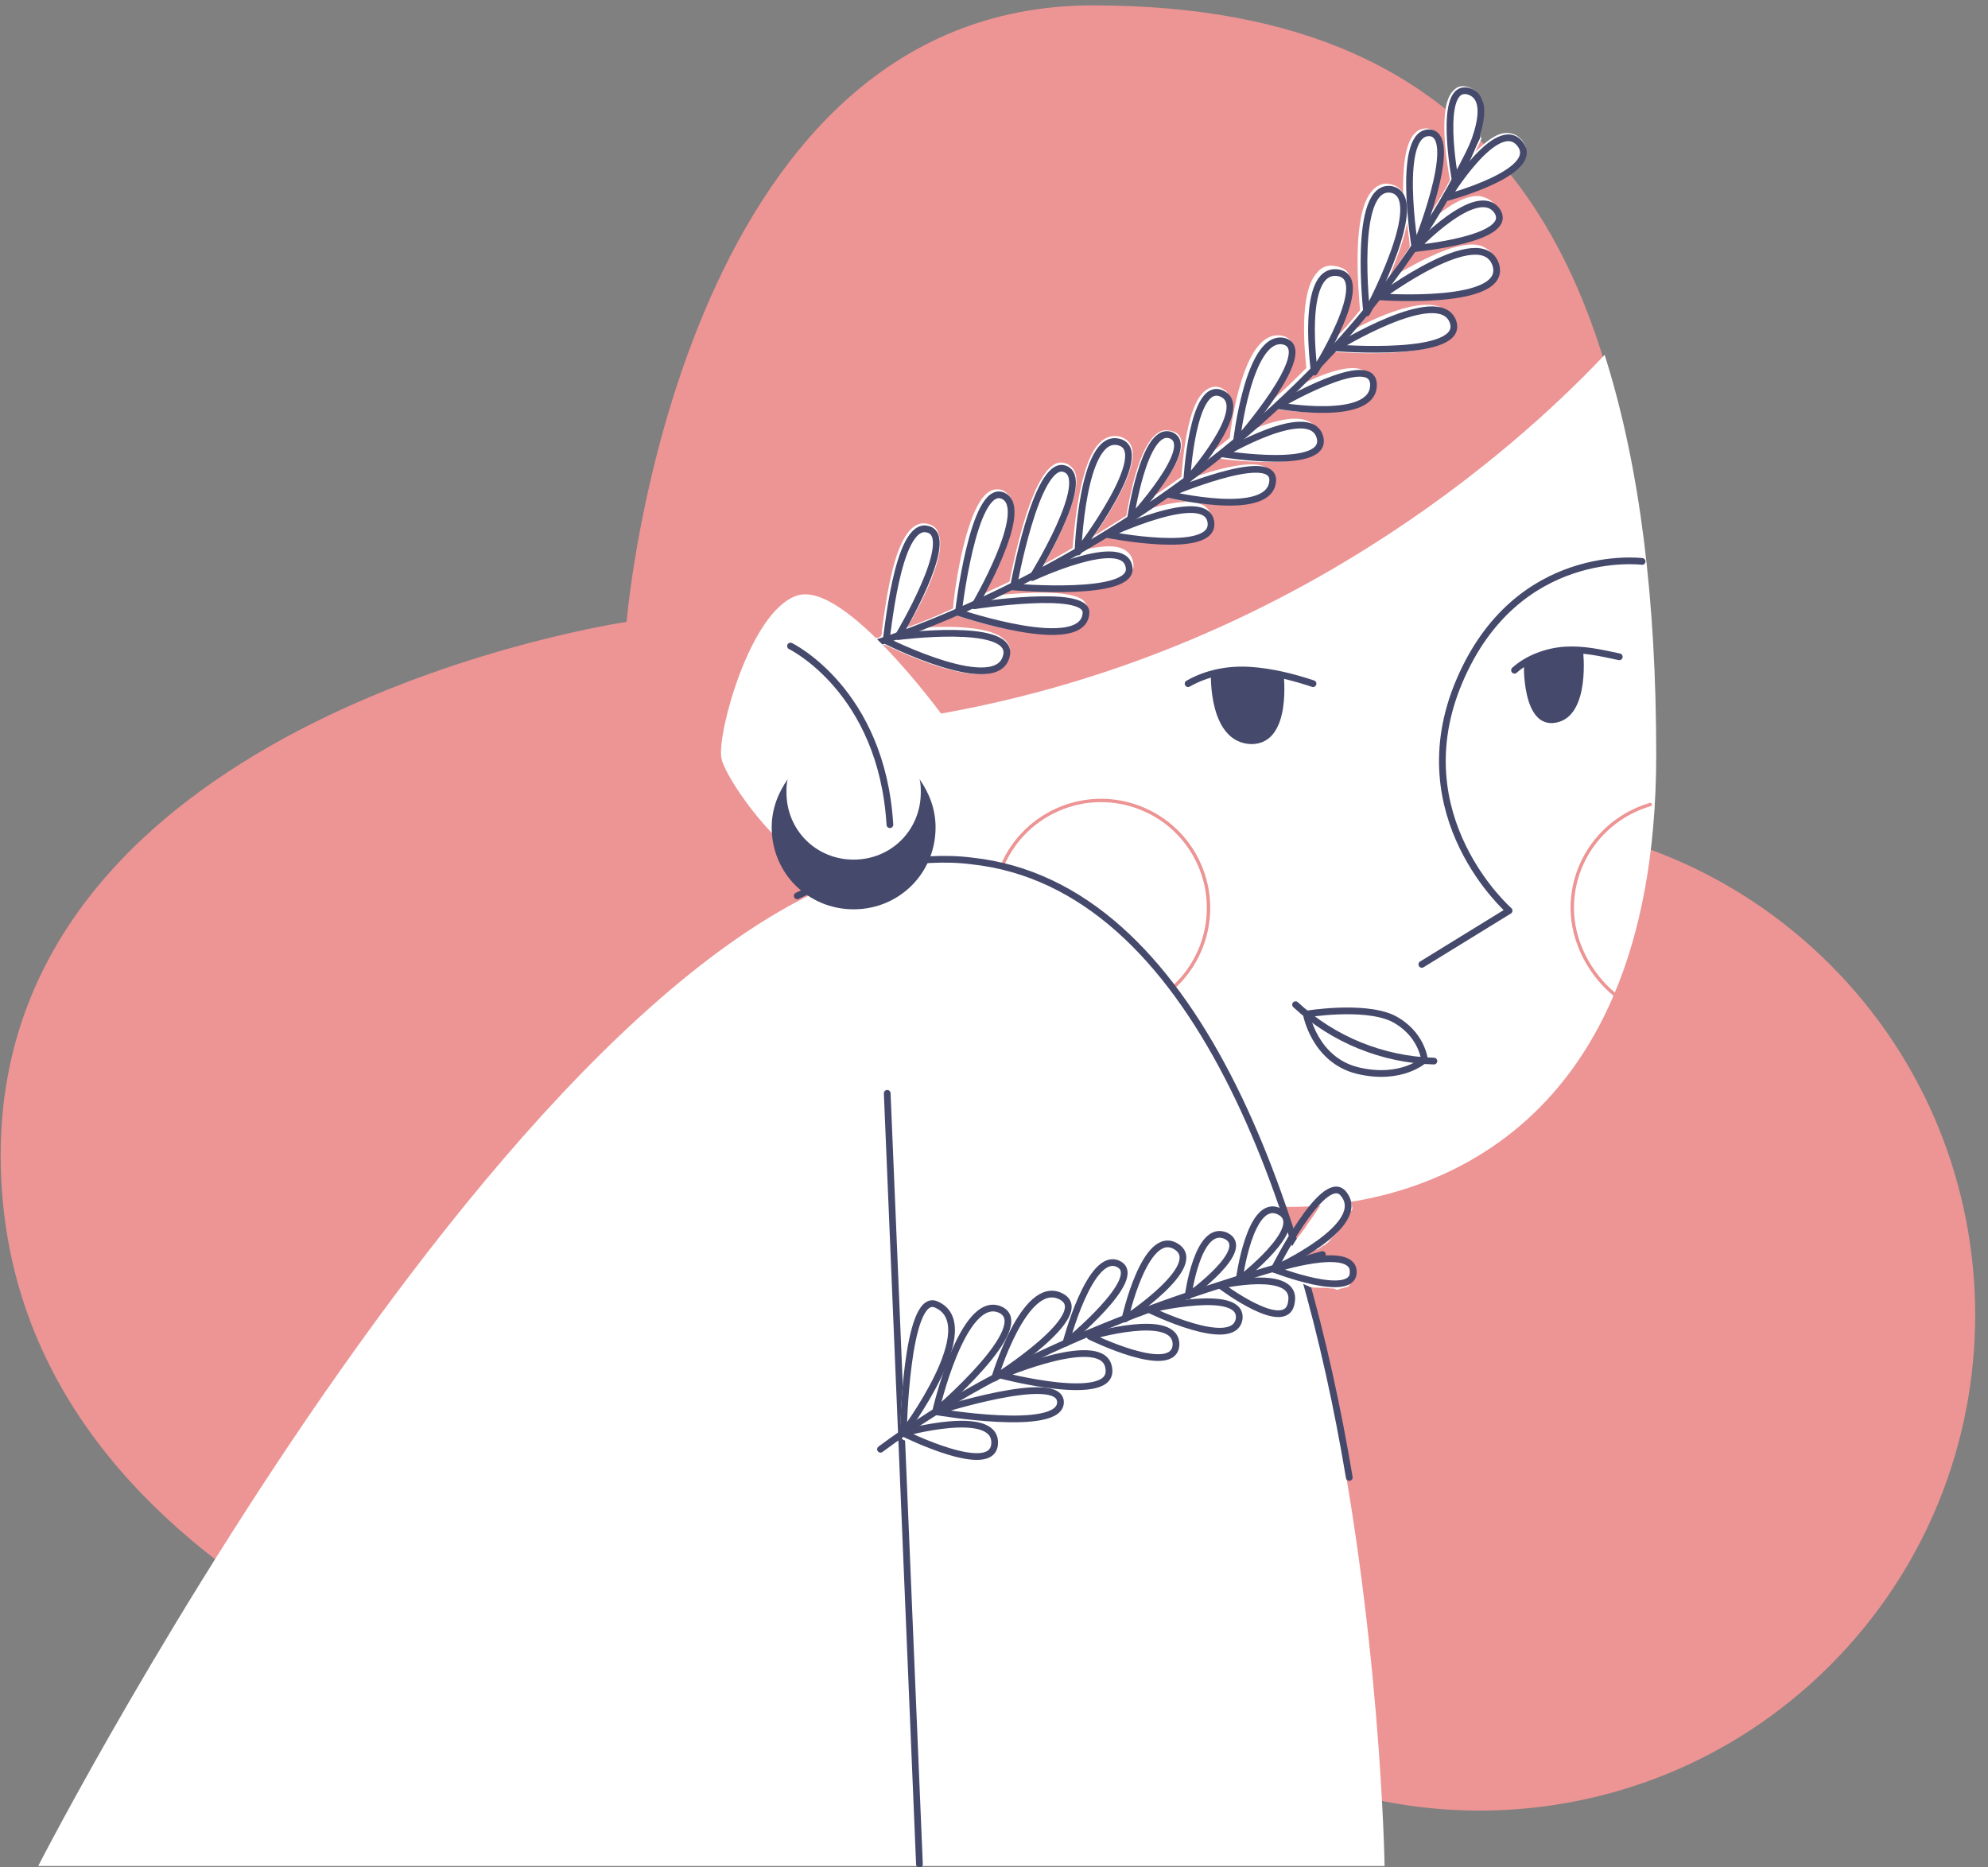
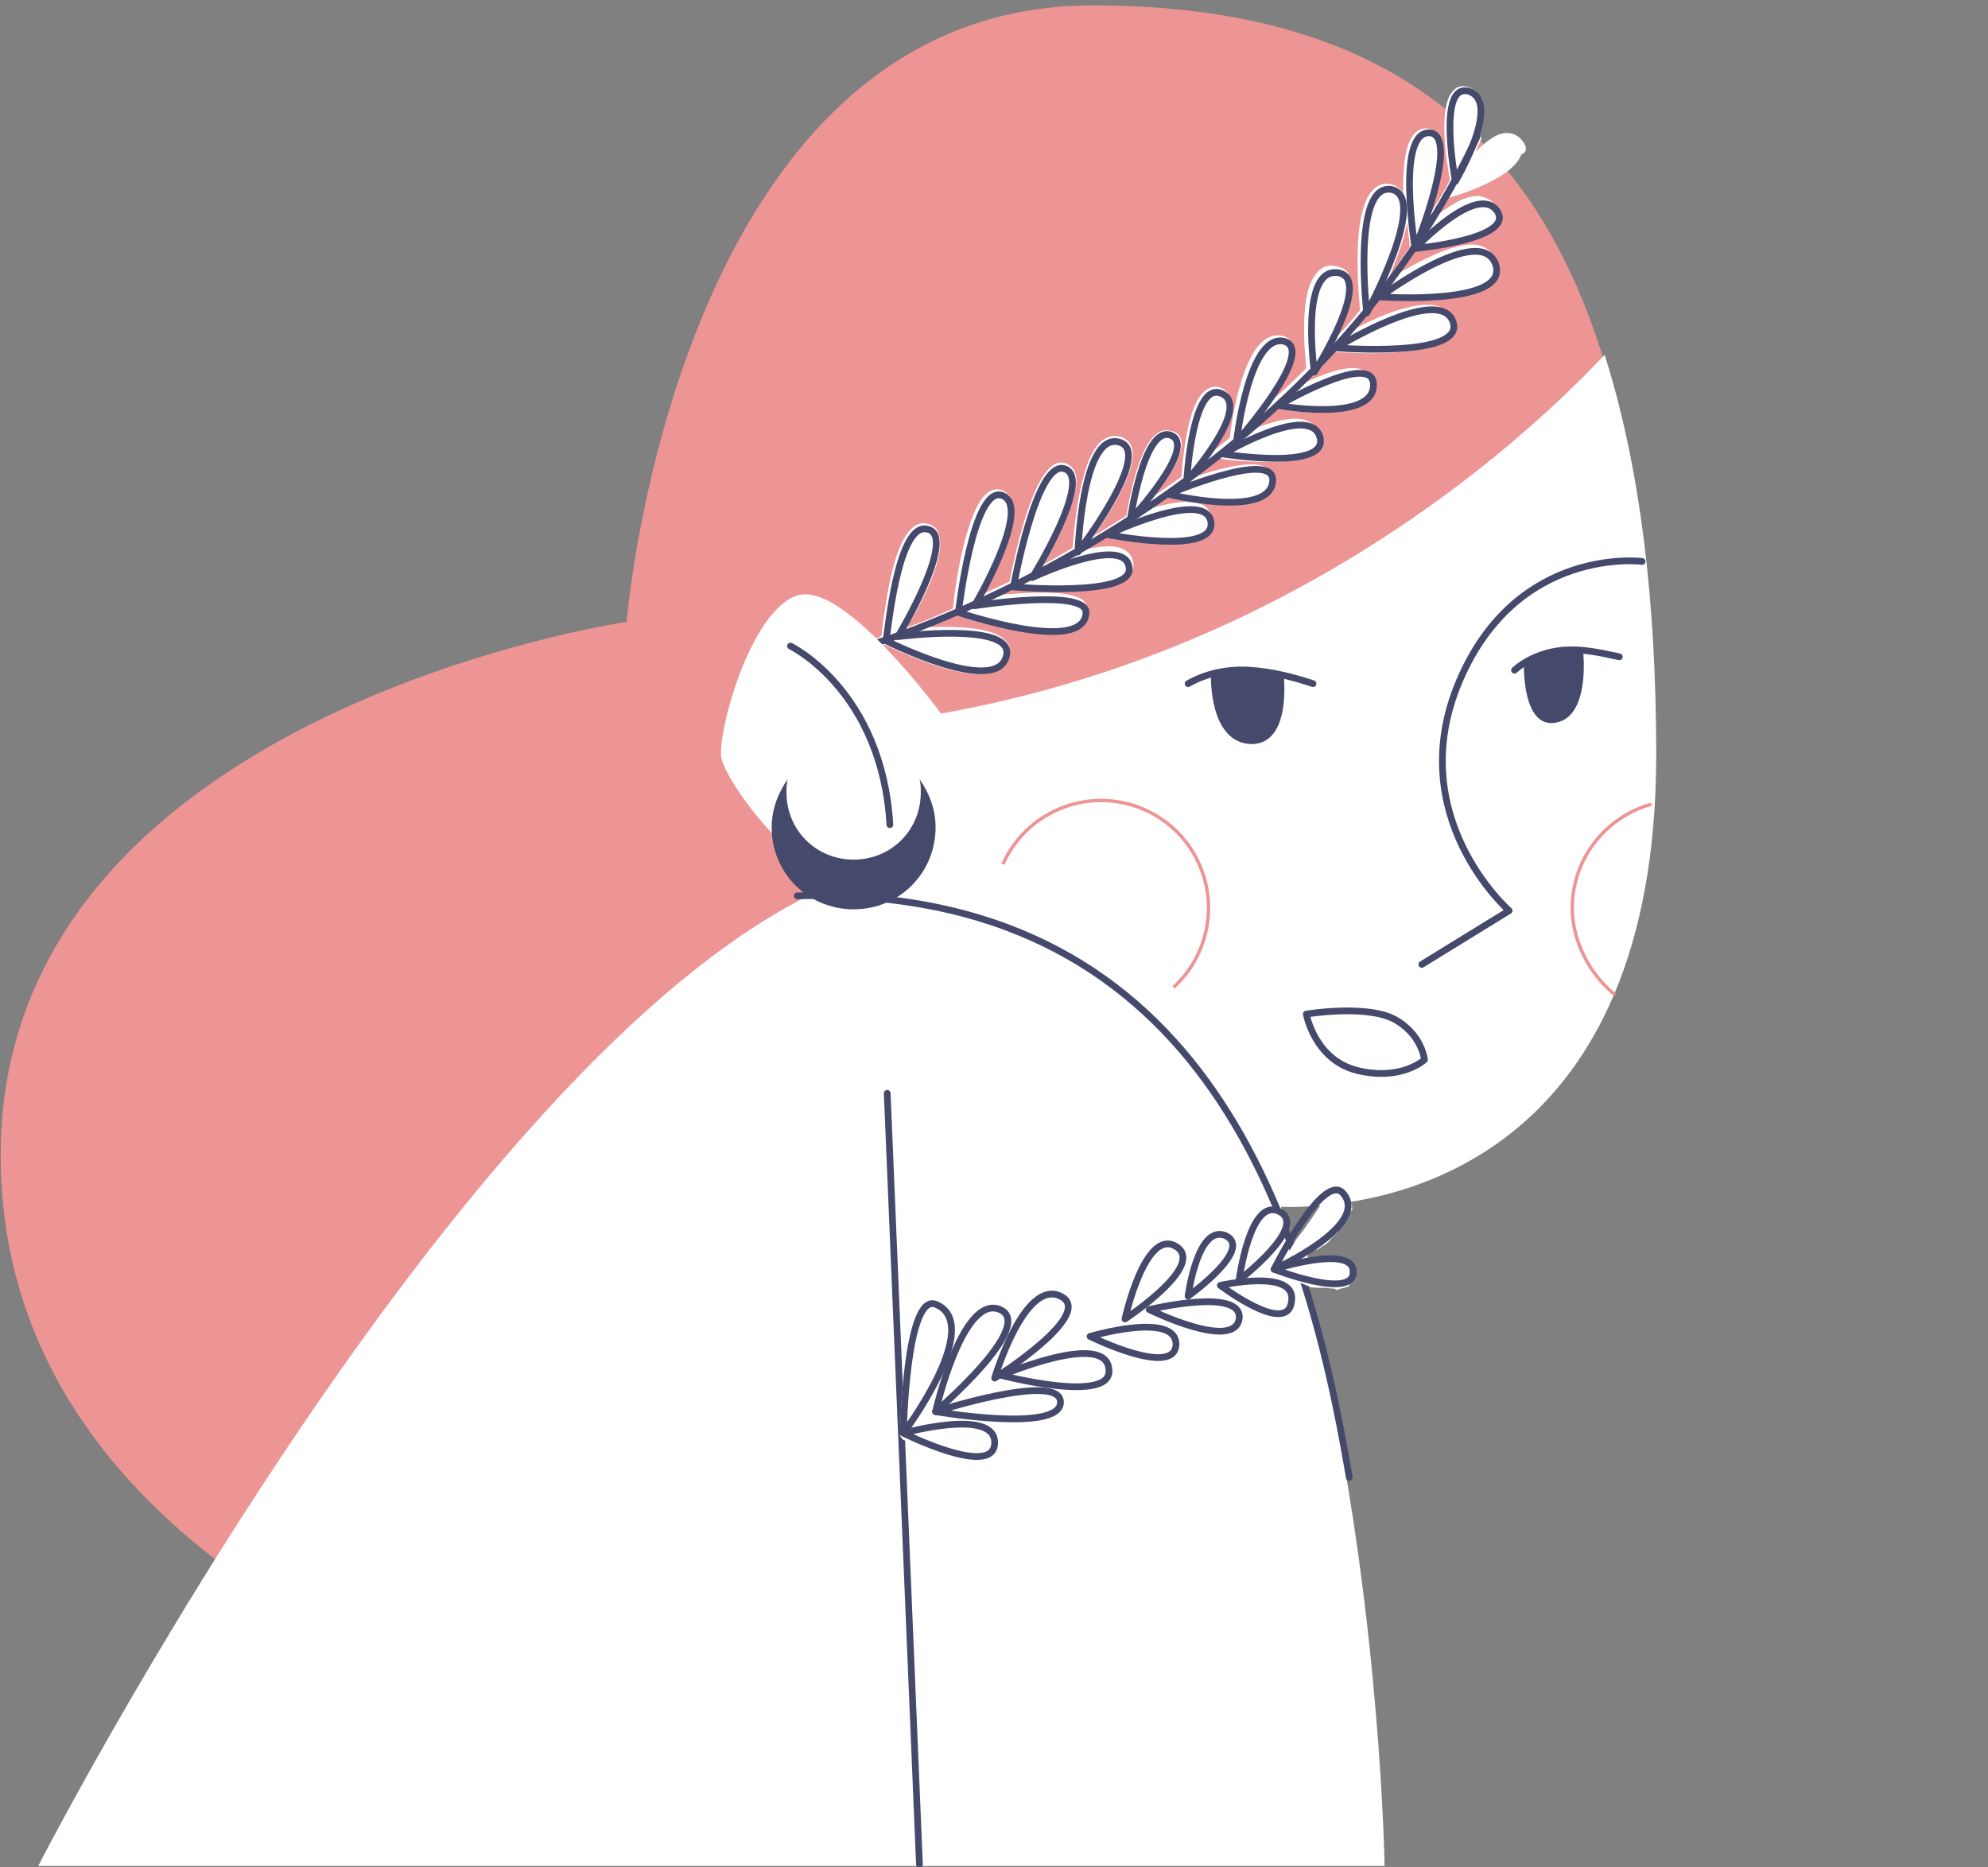
<svg xmlns="http://www.w3.org/2000/svg" width="148" height="139" viewBox="0 0 148 139" fill="none">
  <rect x="0" y="0" width="148" height="139" fill="#808080" stroke="none" />
  <g clip-path="url(#clip0_28_131)">
    <path d="M95.05 89.5C95.05 89.5 122.95 92.3 122.95 56.2C122.95 20 112.25 0.4 81.35 0.4C50.35 0.4 46.65 46.3 46.65 46.3C46.65 46.3 0.05 53.1 0.05 86C0.05 118.9 42.25 128.6 42.25 128.6L95.05 89.5Z" fill="#ED9494" />
    <path d="M113.35 10.5C113.05 10.1 112.65 9.9 112.15 9.9C111.45 9.9 110.65 10.5 109.85 11.3C109.95 11 110.15 10.7 110.25 10.4C110.35 10.3 110.25 10.2 110.15 10.1C110.45 9.1 110.55 8.1 110.35 7.4C110.15 7 109.85 6.7 109.35 6.5C108.75 6.3 108.45 6.5 108.25 6.7C106.95 7.8 107.75 12.4 107.95 13.4C107.55 14.2 107.05 15 106.55 15.8C107.15 13.8 107.75 11.3 107.25 10.2C107.05 9.9 106.85 9.7 106.45 9.6C106.05 9.5 105.65 9.6 105.35 9.9C104.55 10.7 104.45 12.6 104.45 14.4C104.25 14 103.95 13.8 103.45 13.7C102.95 13.6 102.55 13.8 102.25 14.1C100.55 15.7 101.15 21.8 101.25 23.1C100.65 23.8 100.05 24.6 99.35 25.2C100.15 23.5 100.95 21.5 100.45 20.5C100.35 20.2 100.05 19.9 99.35 19.8C98.85 19.7 98.35 19.9 98.05 20.3C96.65 21.8 97.15 26.3 97.25 27.4C96.35 28.3 95.45 29.2 94.45 30C95.55 28.4 96.55 26.6 96.25 25.7C96.15 25.4 95.95 25.1 95.45 25C95.05 24.9 94.55 25 94.15 25.3C92.35 26.6 91.65 31.6 91.55 32.6C91.05 33 90.55 33.4 90.05 33.8C90.95 32.5 91.85 30.8 91.65 29.8C91.55 29.4 91.35 29.1 90.95 28.9C90.55 28.7 90.15 28.8 89.85 29C88.35 29.9 88.05 34.4 87.95 35.5C87.25 36 86.55 36.5 85.95 36.9C87.05 35.5 88.15 33.8 87.95 32.8C87.85 32.4 87.65 32.2 87.25 32.1C86.85 32 86.55 32 86.25 32.2C84.75 33.1 84.05 37.3 83.85 38.4C83.05 38.9 82.25 39.4 81.45 39.9C82.75 38 84.75 34.8 84.25 33.3C84.15 32.9 83.75 32.6 83.35 32.5C82.85 32.4 82.45 32.5 82.05 32.8C80.35 34.1 79.95 39.6 79.85 40.8C79.15 41.2 78.45 41.6 77.75 42C78.75 40.2 80.55 36.7 80.05 35.2C79.95 34.9 79.65 34.6 79.35 34.5C79.05 34.4 78.75 34.4 78.45 34.6C76.65 35.7 75.45 41.9 75.15 43.3C74.55 43.6 73.85 43.9 73.25 44.2C74.15 42.5 75.95 38.9 75.35 37.3C75.25 36.9 74.95 36.7 74.65 36.5C74.35 36.4 73.95 36.4 73.65 36.6C71.95 37.6 71.05 43.8 70.95 45.3C69.65 45.9 68.45 46.4 67.55 46.7C68.55 45 70.55 41.2 69.85 39.7C69.75 39.3 69.45 39.1 69.05 39C68.65 38.9 68.35 39 68.05 39.2C66.65 40.2 66.05 43.9 65.65 47C65.65 47.2 65.65 47.3 65.55 47.4C65.35 47.5 65.25 47.5 65.25 47.5C65.05 47.6 64.95 47.7 65.05 47.9C65.05 48 65.25 48.1 65.35 48.1H65.45C65.45 48.1 65.65 48.1 65.85 48C66.75 48.4 70.45 50.2 72.95 50.2C73.45 50.2 73.95 50.1 74.35 49.9C74.85 49.6 75.15 49.2 75.15 48.6C75.25 48.2 75.05 47.8 74.75 47.6C73.85 46.7 71.15 46.6 69.05 46.7C69.65 46.4 70.35 46.1 71.15 45.8C71.95 46.1 75.55 47.2 78.15 47.2C79.05 47.2 79.85 47.1 80.35 46.7C80.75 46.4 80.95 46 80.95 45.4C80.95 45.1 80.85 44.9 80.65 44.7C79.65 43.9 76.55 44.1 74.35 44.3C74.65 44.1 74.95 44 75.35 43.8C75.75 43.8 77.15 43.9 78.65 43.9C80.75 43.9 83.25 43.7 84.05 42.8C84.35 42.5 84.45 42.2 84.35 41.8C84.25 41.4 84.05 41.1 83.65 40.9C82.95 40.5 81.65 40.7 80.35 41C80.95 40.6 81.55 40.3 82.25 39.9C82.75 40 84.95 40.4 86.85 40.4C88.15 40.4 89.25 40.2 89.85 39.7C90.15 39.4 90.35 39 90.25 38.6C90.15 38.2 89.95 37.8 89.55 37.6C88.55 37.1 86.75 37.5 85.15 38C85.65 37.7 86.15 37.3 86.65 37C87.05 37.1 89.25 37.6 91.15 37.6C92.35 37.6 93.45 37.4 94.15 36.9C94.55 36.6 94.75 36.1 94.75 35.6C94.75 35.2 94.55 34.9 94.25 34.8C93.25 34.2 90.65 34.9 88.65 35.6C89.35 35.1 89.95 34.6 90.65 34.1C90.95 34.2 92.75 34.4 94.45 34.4C95.95 34.4 97.45 34.2 97.95 33.5C98.15 33.3 98.35 32.9 98.15 32.3C98.05 31.8 97.75 31.5 97.25 31.3C96.15 30.9 94.25 31.5 92.75 32.2C93.45 31.6 94.15 31 94.75 30.4C95.15 30.5 96.55 30.7 97.95 30.7C99.35 30.7 100.75 30.5 101.55 29.9C101.95 29.5 102.15 29.1 102.15 28.6C102.15 28 101.85 27.7 101.55 27.6C100.55 27 98.25 27.9 96.55 28.8C96.85 28.5 97.15 28.2 97.45 27.9C97.55 27.9 97.55 27.8 97.65 27.8C97.65 27.8 97.65 27.7 97.75 27.7C98.25 27.2 98.65 26.7 99.15 26.2C99.55 26.2 100.65 26.3 101.95 26.3C104.25 26.3 107.15 26.1 107.95 25C108.15 24.8 108.35 24.3 108.05 23.8C107.85 23.3 107.55 23 107.05 22.8C105.45 22.3 102.45 23.6 100.65 24.6C100.95 24.3 101.25 23.9 101.55 23.5C101.65 23.5 101.65 23.4 101.65 23.4C101.65 23.4 101.65 23.3 101.75 23.3C102.05 23 102.25 22.6 102.55 22.3C102.95 22.3 103.75 22.4 104.85 22.4C107.05 22.4 110.15 22.2 111.15 20.9C111.45 20.5 111.55 20 111.35 19.4C111.15 18.8 110.75 18.5 110.25 18.3C108.65 17.8 105.75 19.4 103.85 20.5C104.25 19.9 104.75 19.3 105.15 18.7C106.15 18.6 110.75 18.1 111.55 16.5C111.65 16.2 111.75 15.8 111.35 15.3C111.05 14.9 110.65 14.7 110.15 14.6C109.05 14.5 107.75 15.4 106.65 16.3C106.95 15.8 107.25 15.3 107.55 14.8C108.45 14.6 112.65 13.3 113.25 11.5C113.75 11.3 113.65 10.9 113.35 10.5ZM104.75 16.6C104.85 17.4 104.95 18.1 104.95 18.4C104.45 19.1 103.95 19.9 103.45 20.6C103.95 19.3 104.55 17.8 104.75 16.6Z" fill="white" />
    <path d="M65.45 47.8C65.45 47.8 96.85 38.2 109.95 10.2" stroke="#45496B" stroke-width="0.5" stroke-miterlimit="10" stroke-linecap="round" stroke-linejoin="round" />
    <path d="M65.95 47.7C66.05 47.7 66.75 38.8 69.05 39.4C71.35 39.9 66.85 47.4 66.85 47.4C66.85 47.4 75.25 46.3 74.95 48.7C74.45 52 65.95 47.7 65.95 47.7Z" stroke="#45496B" stroke-width="0.5" stroke-miterlimit="10" stroke-linecap="round" stroke-linejoin="round" />
    <path d="M71.35 45.6C71.35 45.6 72.45 36 74.65 36.9C76.85 37.8 72.55 45.1 72.55 45.1C72.55 45.1 80.85 43.8 80.85 45.6C80.75 48.8 71.35 45.6 71.35 45.6Z" stroke="#45496B" stroke-width="0.5" stroke-miterlimit="10" stroke-linecap="round" stroke-linejoin="round" />
    <path d="M75.45 43.7C75.45 43.7 77.15 34.2 79.25 34.9C81.45 35.6 76.85 43 76.85 43C76.85 43 83.65 39.8 84.05 42.2C84.55 44.5 75.45 43.7 75.45 43.7Z" stroke="#45496B" stroke-width="0.5" stroke-miterlimit="10" stroke-linecap="round" stroke-linejoin="round" />
    <path d="M80.25 41.1C80.25 41.1 80.55 32.3 83.25 32.9C86.05 33.5 80.25 41.1 80.25 41.1Z" stroke="#45496B" stroke-width="0.5" stroke-miterlimit="10" stroke-linecap="round" stroke-linejoin="round" />
    <path d="M82.45 39.8C82.45 39.8 89.85 36.3 90.15 38.9C90.45 41.4 82.45 39.8 82.45 39.8Z" stroke="#45496B" stroke-width="0.5" stroke-miterlimit="10" stroke-linecap="round" stroke-linejoin="round" />
    <path d="M84.15 38.7C84.15 38.7 85.15 31.7 87.15 32.4C89.25 33.2 84.15 38.7 84.15 38.7Z" stroke="#45496B" stroke-width="0.5" stroke-miterlimit="10" stroke-linecap="round" stroke-linejoin="round" />
    <path d="M86.95 36.8C86.95 36.8 94.65 33.5 94.75 35.7C94.75 38.7 86.95 36.8 86.95 36.8Z" stroke="#45496B" stroke-width="0.5" stroke-miterlimit="10" stroke-linecap="round" stroke-linejoin="round" />
    <path d="M88.35 35.8C88.35 35.8 88.75 28.3 90.95 29.3C93.25 30.3 88.35 35.8 88.35 35.8Z" stroke="#45496B" stroke-width="0.5" stroke-miterlimit="10" stroke-linecap="round" stroke-linejoin="round" />
    <path d="M91.05 33.8C91.05 33.8 97.45 30 98.25 32.5C99.05 35.1 91.05 33.8 91.05 33.8Z" stroke="#45496B" stroke-width="0.5" stroke-miterlimit="10" stroke-linecap="round" stroke-linejoin="round" />
    <path d="M92.05 32.9C92.05 32.9 92.95 24.9 95.55 25.4C98.15 26 92.05 32.9 92.05 32.9Z" stroke="#45496B" stroke-width="0.5" stroke-miterlimit="10" stroke-linecap="round" stroke-linejoin="round" />
    <path d="M95.15 30.2C95.15 30.2 102.15 26.1 102.25 28.6C102.35 31.5 95.15 30.2 95.15 30.2Z" stroke="#45496B" stroke-width="0.5" stroke-miterlimit="10" stroke-linecap="round" stroke-linejoin="round" />
    <path d="M97.85 27.7C97.85 27.7 96.75 20 99.55 20.3C102.35 20.6 97.85 27.7 97.85 27.7Z" stroke="#45496B" stroke-width="0.5" stroke-miterlimit="10" stroke-linecap="round" stroke-linejoin="round" />
    <path d="M99.45 25.9C99.45 25.9 107.05 21.2 108.15 23.9C109.25 26.7 99.45 25.9 99.45 25.9Z" stroke="#45496B" stroke-width="0.5" stroke-miterlimit="10" stroke-linecap="round" stroke-linejoin="round" />
    <path d="M101.75 23.3C101.75 23.3 100.65 13.7 103.55 14.1C106.45 14.6 101.75 23.3 101.75 23.3Z" stroke="#45496B" stroke-width="0.5" stroke-miterlimit="10" stroke-linecap="round" stroke-linejoin="round" />
    <path d="M102.75 22.1C102.75 22.1 110.25 16.5 111.35 19.7C112.35 22.8 102.75 22.1 102.75 22.1Z" stroke="#45496B" stroke-width="0.5" stroke-miterlimit="10" stroke-linecap="round" stroke-linejoin="round" />
    <path d="M105.35 18.5C105.35 18.5 103.85 9.5 106.55 9.9C108.65 10.4 105.35 18.5 105.35 18.5Z" stroke="#45496B" stroke-width="0.5" stroke-miterlimit="10" stroke-linecap="round" stroke-linejoin="round" />
    <path d="M108.35 13.5C108.35 13.5 106.95 6.1 109.35 6.8C111.85 7.6 108.35 13.5 108.35 13.5Z" stroke="#45496B" stroke-width="0.5" stroke-miterlimit="10" stroke-linecap="round" stroke-linejoin="round" />
    <path d="M105.35 18.5C105.35 18.5 109.95 13.6 111.45 15.7C112.85 17.8 105.35 18.5 105.35 18.5Z" stroke="#45496B" stroke-width="0.5" stroke-miterlimit="10" stroke-linecap="round" stroke-linejoin="round" />
-     <path d="M107.75 14.7C107.75 14.7 111.45 8.6 113.15 10.7C114.85 12.8 107.75 14.7 107.75 14.7Z" stroke="#45496B" stroke-width="0.5" stroke-miterlimit="10" stroke-linecap="round" stroke-linejoin="round" />
-     <path d="M136.239 123.994C150.649 109.584 150.649 86.221 136.239 71.81C121.829 57.4 98.465 57.4 84.055 71.81C69.645 86.221 69.645 109.584 84.055 123.994C98.465 138.405 121.829 138.405 136.239 123.994Z" fill="#ED9494" />
    <path d="M119.95 73.9C121.85 69.4 123.05 63.6 123.05 56.2C123.05 44.7 121.85 35 119.35 26.9C112.95 33.6 96.05 48.8 69.95 53.4C69.95 53.4 62.65 43.4 59.35 44.6C56.05 45.8 53.65 54.6 53.95 56.4C54.25 58.2 63.35 72.1 72.45 64.1L94.75 89.8L95.15 89.6C95.05 89.5 112.65 91.2 119.95 73.9Z" fill="white" stroke="white" stroke-width="0.5" stroke-miterlimit="10" />
    <path d="M85.191 74.921C89.235 73.142 91.072 68.422 89.294 64.378C87.515 60.333 82.795 58.496 78.751 60.274C74.706 62.053 72.869 66.773 74.647 70.818C76.426 74.862 81.146 76.699 85.191 74.921Z" stroke="#ED9494" stroke-width="0.25" stroke-miterlimit="10" stroke-linecap="round" stroke-linejoin="round" />
    <path d="M120.15 74C118.35 72.5 117.05 70.1 117.05 67.6C117.05 64 119.45 60.9 122.85 59.9" stroke="#ED9494" stroke-width="0.25" stroke-miterlimit="10" stroke-linecap="round" stroke-linejoin="round" />
    <path d="M122.25 41.8C122.25 41.8 112.95 40.6 108.65 50.7C104.35 60.8 112.35 67.8 112.35 67.8L105.85 71.8" stroke="#45496B" stroke-width="0.5" stroke-miterlimit="10" stroke-linecap="round" stroke-linejoin="round" />
    <path d="M112.75 49.9C113.75 49 115.15 48.5 116.45 48.4C117.85 48.3 119.15 48.6 120.55 48.9" stroke="#45496B" stroke-width="0.5" stroke-miterlimit="10" stroke-linecap="round" stroke-linejoin="round" />
    <path d="M113.45 49.3C113.45 49.3 113.25 54.3 115.85 53.8C118.45 53.3 117.85 48.4 117.85 48.4C117.85 48.4 115.65 47.9 113.45 49.3Z" fill="#45496B" />
    <path d="M88.45 50.9C89.85 50.1 91.45 49.8 93.05 49.9C94.65 50 96.25 50.4 97.75 50.9" stroke="#45496B" stroke-width="0.5" stroke-miterlimit="10" stroke-linecap="round" stroke-linejoin="round" />
    <path d="M90.15 50.2C90.15 50.2 89.95 55.3 93.15 55.4C96.25 55.4 95.55 50.1 95.55 50.1C95.55 50.1 92.45 49.3 90.15 50.2Z" fill="#45496B" />
-     <path d="M96.45 74.8C99.25 77.4 102.95 78.9 106.75 79" stroke="#45496B" stroke-width="0.5" stroke-miterlimit="10" stroke-linecap="round" stroke-linejoin="round" />
    <path d="M97.25 75.5C97.25 75.5 101.45 74.8 103.65 75.8C105.85 76.9 106.05 78.9 106.05 78.9C106.05 78.9 104.35 80.5 101.05 79.7C97.85 78.9 97.25 75.5 97.25 75.5Z" stroke="#45496B" stroke-width="0.5" stroke-miterlimit="10" stroke-linecap="round" stroke-linejoin="round" />
    <path d="M58.85 48.1C58.85 48.1 65.65 51.4 66.25 61.4" stroke="#45496B" stroke-width="0.5" stroke-miterlimit="10" stroke-linecap="round" stroke-linejoin="round" />
    <path d="M3.05 138.8C3.05 138.8 43.05 61 72.45 64.1C101.75 67.2 102.95 138.8 102.95 138.8H3.05Z" fill="white" stroke="white" stroke-width="0.25" stroke-miterlimit="10" />
-     <path d="M59.35 66.7C63.55 64.6 68.45 63.6 72.35 64.1C89.05 65.9 97.05 89.7 100.45 110" stroke="#45496B" stroke-width="0.5" stroke-miterlimit="10" stroke-linecap="round" stroke-linejoin="round" />
+     <path d="M59.35 66.7C89.05 65.9 97.05 89.7 100.45 110" stroke="#45496B" stroke-width="0.5" stroke-miterlimit="10" stroke-linecap="round" stroke-linejoin="round" />
    <path d="M66.05 81.4L68.45 138.8" stroke="#45496B" stroke-width="0.5" stroke-miterlimit="10" stroke-linecap="round" stroke-linejoin="round" />
    <path d="M82.15 100.7C80.95 100 78.45 100.6 76.65 101.2C78.25 100 79.95 98.4 79.95 97.2C79.95 96.9 79.75 96.4 79.15 96.1C78.65 95.8 78.15 95.8 77.65 96.1C76.75 96.5 76.05 97.5 75.45 98.6C75.45 98.5 75.45 98.3 75.45 98.2C75.45 97.9 75.25 97.4 74.65 97.2C74.15 97 73.65 97 73.25 97.2C72.55 97.6 71.85 98.5 71.35 99.6C71.45 99.1 71.45 98.6 71.25 98.2C71.05 97.5 70.65 97 69.95 96.8C69.65 96.7 69.35 96.7 69.05 96.9C67.35 98.1 67.15 105.8 67.15 106.7C67.15 106.7 67.15 106.7 67.15 106.8V106.9C67.15 106.9 67.15 106.9 67.25 107C67.25 107 67.25 107.1 67.35 107.1C67.75 107.3 70.95 108.9 72.95 108.9C73.35 108.9 73.75 108.8 74.05 108.7C74.35 108.5 74.65 108.2 74.65 107.6C74.65 107.1 74.45 106.7 74.05 106.4C73.85 106.3 73.65 106.2 73.45 106.1C74.15 106.2 74.85 106.2 75.45 106.2C76.95 106.2 78.45 106 79.05 105.5C79.35 105.3 79.45 104.9 79.45 104.6C79.45 104.3 79.35 104 79.05 103.8C79.45 103.8 79.75 103.9 80.15 103.9C81.15 103.9 82.15 103.7 82.65 103.3C82.95 103 83.15 102.6 83.05 102.1C82.85 101.3 82.55 101 82.15 100.7ZM68.15 106.1C68.55 105.5 69.15 104.6 69.65 103.6C69.45 104.4 69.25 105 69.25 105.1C69.25 105.1 69.25 105.1 69.25 105.2V105.3C69.25 105.3 69.25 105.4 69.35 105.4H69.45C69.65 105.4 70.15 105.5 70.85 105.6C69.95 105.7 68.95 105.9 68.15 106.1ZM71.15 104.3C72.15 103.4 73.45 102 74.35 100.8C73.95 101.7 73.75 102.4 73.75 102.5C73.75 102.6 73.75 102.8 73.85 102.9C73.95 102.9 73.95 103 74.05 103C74.15 103 74.15 103 74.25 102.9C74.25 102.9 74.35 102.8 74.45 102.8C74.65 102.9 75.45 103.1 76.45 103.2C74.75 103.3 72.55 103.9 71.15 104.3Z" fill="white" stroke="white" stroke-width="0.25" stroke-miterlimit="10" />
    <path d="M81.85 97.5C82.35 97 82.65 96.6 82.95 96.1C83.15 95.8 83.25 95.6 83.25 95.3C83.25 95.2 83.35 95 83.35 94.8C83.35 94.7 83.35 94.6 83.35 94.6C83.35 94.7 83.35 94.5 83.35 94.5C83.35 94.3 83.45 94.1 83.55 94C83.45 93.9 83.35 93.8 83.25 93.7C82.85 93.5 82.45 93.5 82.05 93.7C80.65 94.4 79.65 97.6 79.25 99.1C80.25 98.8 81.15 98.2 81.85 97.5Z" fill="white" stroke="white" stroke-width="0.25" stroke-miterlimit="10" />
    <path d="M92.15 97.1C91.55 96.5 90.15 96.5 88.85 96.6C89.75 95.9 92.25 93.9 92.05 92.6C92.05 92.3 91.85 91.9 91.35 91.7C90.85 91.5 90.45 91.5 90.05 91.7C88.55 92.5 88.05 96 88.05 96.4C88.05 96.5 88.05 96.6 88.15 96.6C87.25 96.7 86.35 96.9 85.85 97C87.05 96 88.45 94.6 88.45 93.5C88.45 93.2 88.35 92.7 87.75 92.4C87.25 92.1 86.85 92.1 86.35 92.3C85.75 92.6 85.25 93.2 84.85 94C84.95 94.1 85.05 94.3 85.05 94.5C84.95 95.8 84.35 97 83.45 98C83.45 98.1 83.45 98.1 83.45 98.1C83.45 98.2 83.45 98.4 83.55 98.5H83.65C83.35 98.5 83.05 98.6 82.75 98.7C82.25 99.1 81.75 99.5 81.25 99.9C82.05 100.3 84.55 101.5 86.25 101.5C86.65 101.5 87.05 101.4 87.35 101.3C87.65 101.1 87.95 100.8 87.95 100.2C87.95 99.7 87.75 99.3 87.35 99C86.65 98.4 85.25 98.4 83.95 98.6C84.15 98.5 84.65 98.2 85.25 97.7C85.25 97.8 85.35 97.9 85.45 98C85.85 98.2 88.85 99.6 90.85 99.6C91.25 99.6 91.65 99.5 91.95 99.4C92.35 99.2 92.55 98.8 92.65 98.4C92.65 97.8 92.55 97.4 92.15 97.1Z" fill="white" stroke="white" stroke-width="0.25" stroke-miterlimit="10" />
    <path d="M94.15 95.3C94.05 95.3 93.95 95.2 93.95 95.1C93.65 95.1 93.35 95.1 93.05 95.1C93.45 94.8 93.85 94.4 94.25 94C94.25 93.9 94.25 93.8 94.25 93.7C94.45 93.1 94.75 92.5 95.05 92C95.25 91.6 95.55 91.3 95.85 91C95.75 90.7 95.65 90.4 95.15 90.2C94.75 90 94.25 90 93.85 90.2C92.35 91 91.85 94.6 91.75 95.3C91.25 95.4 90.85 95.5 90.75 95.5C90.65 95.5 90.55 95.6 90.45 95.8C90.45 95.9 90.45 96.1 90.55 96.1C90.85 96.3 93.35 98.2 94.95 98.2C95.15 98.2 95.35 98.2 95.55 98.1C95.85 98 96.15 97.7 96.25 97C96.25 96.7 96.25 96.5 96.15 96.3C95.55 96 94.85 95.7 94.15 95.3Z" fill="white" stroke="white" stroke-width="0.25" stroke-miterlimit="10" />
    <path d="M100.35 94.5C100.35 94.4 100.35 94.4 100.35 94.4V94.3V94.2C100.25 94.1 100.15 94 100.05 93.9L99.95 93.8C99.65 93.7 99.35 93.6 99.05 93.6C98.75 93.8 98.35 94 97.95 94.1C97.65 94.2 97.35 94 97.25 93.7C97.15 93.4 97.35 93.1 97.65 93C97.75 93 97.85 93 97.95 92.9C97.95 92.9 97.95 92.9 98.05 92.9C98.05 92.9 98.15 92.9 98.15 92.8C98.25 92.8 98.35 92.7 98.45 92.6C98.45 92.6 98.45 92.6 98.55 92.6C98.55 92.6 98.55 92.6 98.65 92.5C98.85 92.4 98.95 92.2 99.05 92.1C99.15 92 99.15 92 99.25 91.9L99.35 91.8L99.45 91.7C99.85 91.1 100.15 90.5 100.55 90C100.55 89.6 100.35 89.3 100.05 89C99.85 88.8 99.55 88.7 99.25 88.7C98.55 89.5 98.05 90.4 97.45 91.2C97.15 91.7 96.75 92.1 96.45 92.6C96.15 93.1 95.85 93.6 95.65 94.1C95.25 94.3 95.05 94.4 94.75 94.4C95.15 94.6 95.65 94.8 96.05 95C96.15 95.1 96.25 95.1 96.45 95.2C96.45 95.2 96.55 95.2 96.55 95.3C96.65 95.3 96.65 95.3 96.55 95.3H96.65C96.85 95.4 97.15 95.5 97.35 95.6C97.45 95.6 97.55 95.7 97.55 95.7C98.05 95.8 98.55 95.7 99.05 95.8C99.25 95.8 99.35 95.8 99.55 95.9C99.75 95.8 99.95 95.8 100.25 95.7C100.25 95.7 100.35 95.7 100.35 95.6C100.35 95.4 100.35 95.1 100.35 94.9C100.35 94.7 100.35 94.6 100.35 94.5Z" fill="white" />
    <path d="M96.55 95.3C96.55 95.2 96.45 95.2 96.45 95.2C96.25 95.1 96.15 95.1 96.05 95C95.65 94.8 95.15 94.6 94.75 94.4C95.05 94.4 95.25 94.3 95.65 94.1C95.85 93.6 96.15 93.1 96.45 92.6C96.75 92.1 97.15 91.7 97.45 91.2C98.05 90.4 98.55 89.5 99.25 88.7C99.55 88.7 99.85 88.8 100.05 89C100.35 89.3 100.55 89.6 100.55 90C100.15 90.5 99.85 91.1 99.45 91.7L99.35 91.8L99.25 91.9C99.15 92 99.15 92 99.05 92.1C98.95 92.2 98.85 92.4 98.65 92.5C98.55 92.6 98.55 92.6 98.55 92.6C98.45 92.6 98.45 92.6 98.45 92.6C98.35 92.7 98.25 92.8 98.15 92.8C98.15 92.9 98.05 92.9 98.05 92.9C97.95 92.9 97.95 92.9 97.95 92.9C97.85 93 97.75 93 97.65 93C97.35 93.1 97.15 93.4 97.25 93.7C97.35 94 97.65 94.2 97.95 94.1C98.35 94 98.75 93.8 99.05 93.6C99.35 93.6 99.65 93.7 99.95 93.8L100.05 93.9C100.15 94 100.25 94.1 100.35 94.2V94.3V94.4C100.35 94.4 100.35 94.4 100.35 94.5C100.35 94.6 100.35 94.7 100.35 94.9C100.35 95.1 100.35 95.4 100.35 95.6C100.35 95.7 100.25 95.7 100.25 95.7C99.95 95.8 99.75 95.8 99.55 95.9C99.35 95.8 99.25 95.8 99.05 95.8C98.55 95.7 98.05 95.8 97.55 95.7C97.55 95.7 97.45 95.6 97.35 95.6C97.15 95.5 96.85 95.4 96.65 95.3H96.55ZM96.55 95.3C96.65 95.3 96.65 95.3 96.55 95.3Z" stroke="white" stroke-width="0.25" stroke-miterlimit="10" />
-     <path d="M65.55 107.9C75.25 100.7 86.85 96.6 98.45 93.4" stroke="#45496B" stroke-width="0.5" stroke-miterlimit="10" stroke-linecap="round" stroke-linejoin="round" />
    <path d="M67.25 106.7C67.25 106.7 67.45 96.3 69.65 97.1C73.35 98.6 67.25 106.7 67.25 106.7Z" stroke="#45496B" stroke-width="0.5" stroke-miterlimit="10" stroke-linecap="round" stroke-linejoin="round" />
    <path d="M67.25 106.7C67.25 106.7 74.05 104.8 74.05 107.4C74.05 110.1 67.25 106.7 67.25 106.7Z" stroke="#45496B" stroke-width="0.5" stroke-miterlimit="10" stroke-linecap="round" stroke-linejoin="round" />
    <path d="M69.65 105.1C69.65 105.1 71.65 96.3 74.45 97.5C77.15 98.7 69.65 105.1 69.65 105.1Z" stroke="#45496B" stroke-width="0.5" stroke-miterlimit="10" stroke-linecap="round" stroke-linejoin="round" />
    <path d="M69.65 105.1C69.65 105.1 78.95 102.1 78.95 104.4C78.95 106.7 69.65 105.1 69.65 105.1Z" stroke="#45496B" stroke-width="0.5" stroke-miterlimit="10" stroke-linecap="round" stroke-linejoin="round" />
    <path d="M74.05 102.6C74.05 102.6 76.25 95.2 78.95 96.5C81.65 97.8 74.05 102.6 74.05 102.6Z" stroke="#45496B" stroke-width="0.5" stroke-miterlimit="10" stroke-linecap="round" stroke-linejoin="round" />
    <path d="M74.55 102.4C74.55 102.4 82.25 99.1 82.55 101.9C82.95 104.6 74.55 102.4 74.55 102.4Z" stroke="#45496B" stroke-width="0.5" stroke-miterlimit="10" stroke-linecap="round" stroke-linejoin="round" />
-     <path d="M79.35 100C79.35 100 81.15 93.1 83.25 94.1C85.35 95.1 79.35 100 79.35 100Z" stroke="#45496B" stroke-width="0.5" stroke-miterlimit="10" stroke-linecap="round" stroke-linejoin="round" />
    <path d="M81.15 99.5C81.15 99.5 87.55 97.6 87.55 100.1C87.45 102.6 81.15 99.5 81.15 99.5Z" stroke="#45496B" stroke-width="0.5" stroke-miterlimit="10" stroke-linecap="round" stroke-linejoin="round" />
    <path d="M83.75 98.2C83.75 98.2 85.25 91.4 87.55 92.8C89.85 94.2 83.75 98.2 83.75 98.2Z" stroke="#45496B" stroke-width="0.5" stroke-miterlimit="10" stroke-linecap="round" stroke-linejoin="round" />
    <path d="M85.55 97.5C85.55 97.5 92.55 95.8 92.25 98.2C91.85 100.6 85.55 97.5 85.55 97.5Z" stroke="#45496B" stroke-width="0.5" stroke-miterlimit="10" stroke-linecap="round" stroke-linejoin="round" />
    <path d="M88.45 96.5C88.45 96.5 89.15 91.1 91.25 92C93.35 93 88.45 96.5 88.45 96.5Z" stroke="#45496B" stroke-width="0.5" stroke-miterlimit="10" stroke-linecap="round" stroke-linejoin="round" />
    <path d="M90.85 95.7C90.85 95.7 96.55 94.4 96.15 96.9C95.85 99.5 90.85 95.7 90.85 95.7Z" stroke="#45496B" stroke-width="0.5" stroke-miterlimit="10" stroke-linecap="round" stroke-linejoin="round" />
    <path d="M92.25 95.3C92.25 95.3 93.05 89.1 95.25 90.2C97.45 91.3 92.25 95.3 92.25 95.3Z" stroke="#45496B" stroke-width="0.5" stroke-miterlimit="10" stroke-linecap="round" stroke-linejoin="round" />
    <path d="M94.85 94.5C94.85 94.5 100.75 92.6 100.75 94.7C100.75 96.8 94.85 94.5 94.85 94.5Z" stroke="#45496B" stroke-width="0.5" stroke-miterlimit="10" stroke-linecap="round" stroke-linejoin="round" />
    <path d="M94.85 94.5C94.85 94.5 98.45 87.3 99.95 88.8C102.15 91.2 94.85 94.5 94.85 94.5Z" stroke="#45496B" stroke-width="0.5" stroke-miterlimit="10" stroke-linecap="round" stroke-linejoin="round" />
    <path d="M68.45 58C68.55 58.3 68.55 58.7 68.55 59C68.55 61.8 66.35 64 63.55 64C60.75 64 58.55 61.8 58.55 59C58.55 58.7 58.55 58.3 58.65 58C57.95 59 57.45 60.2 57.45 61.6C57.45 65 60.15 67.7 63.55 67.7C66.95 67.7 69.65 65 69.65 61.6C69.65 60.2 69.15 59 68.45 58Z" fill="#45496B" />
  </g>
  <defs>
    <clipPath id="clip0_28_131">
      <rect width="147" height="138.6" fill="white" transform="translate(0.05 0.4)" />
    </clipPath>
  </defs>
</svg>